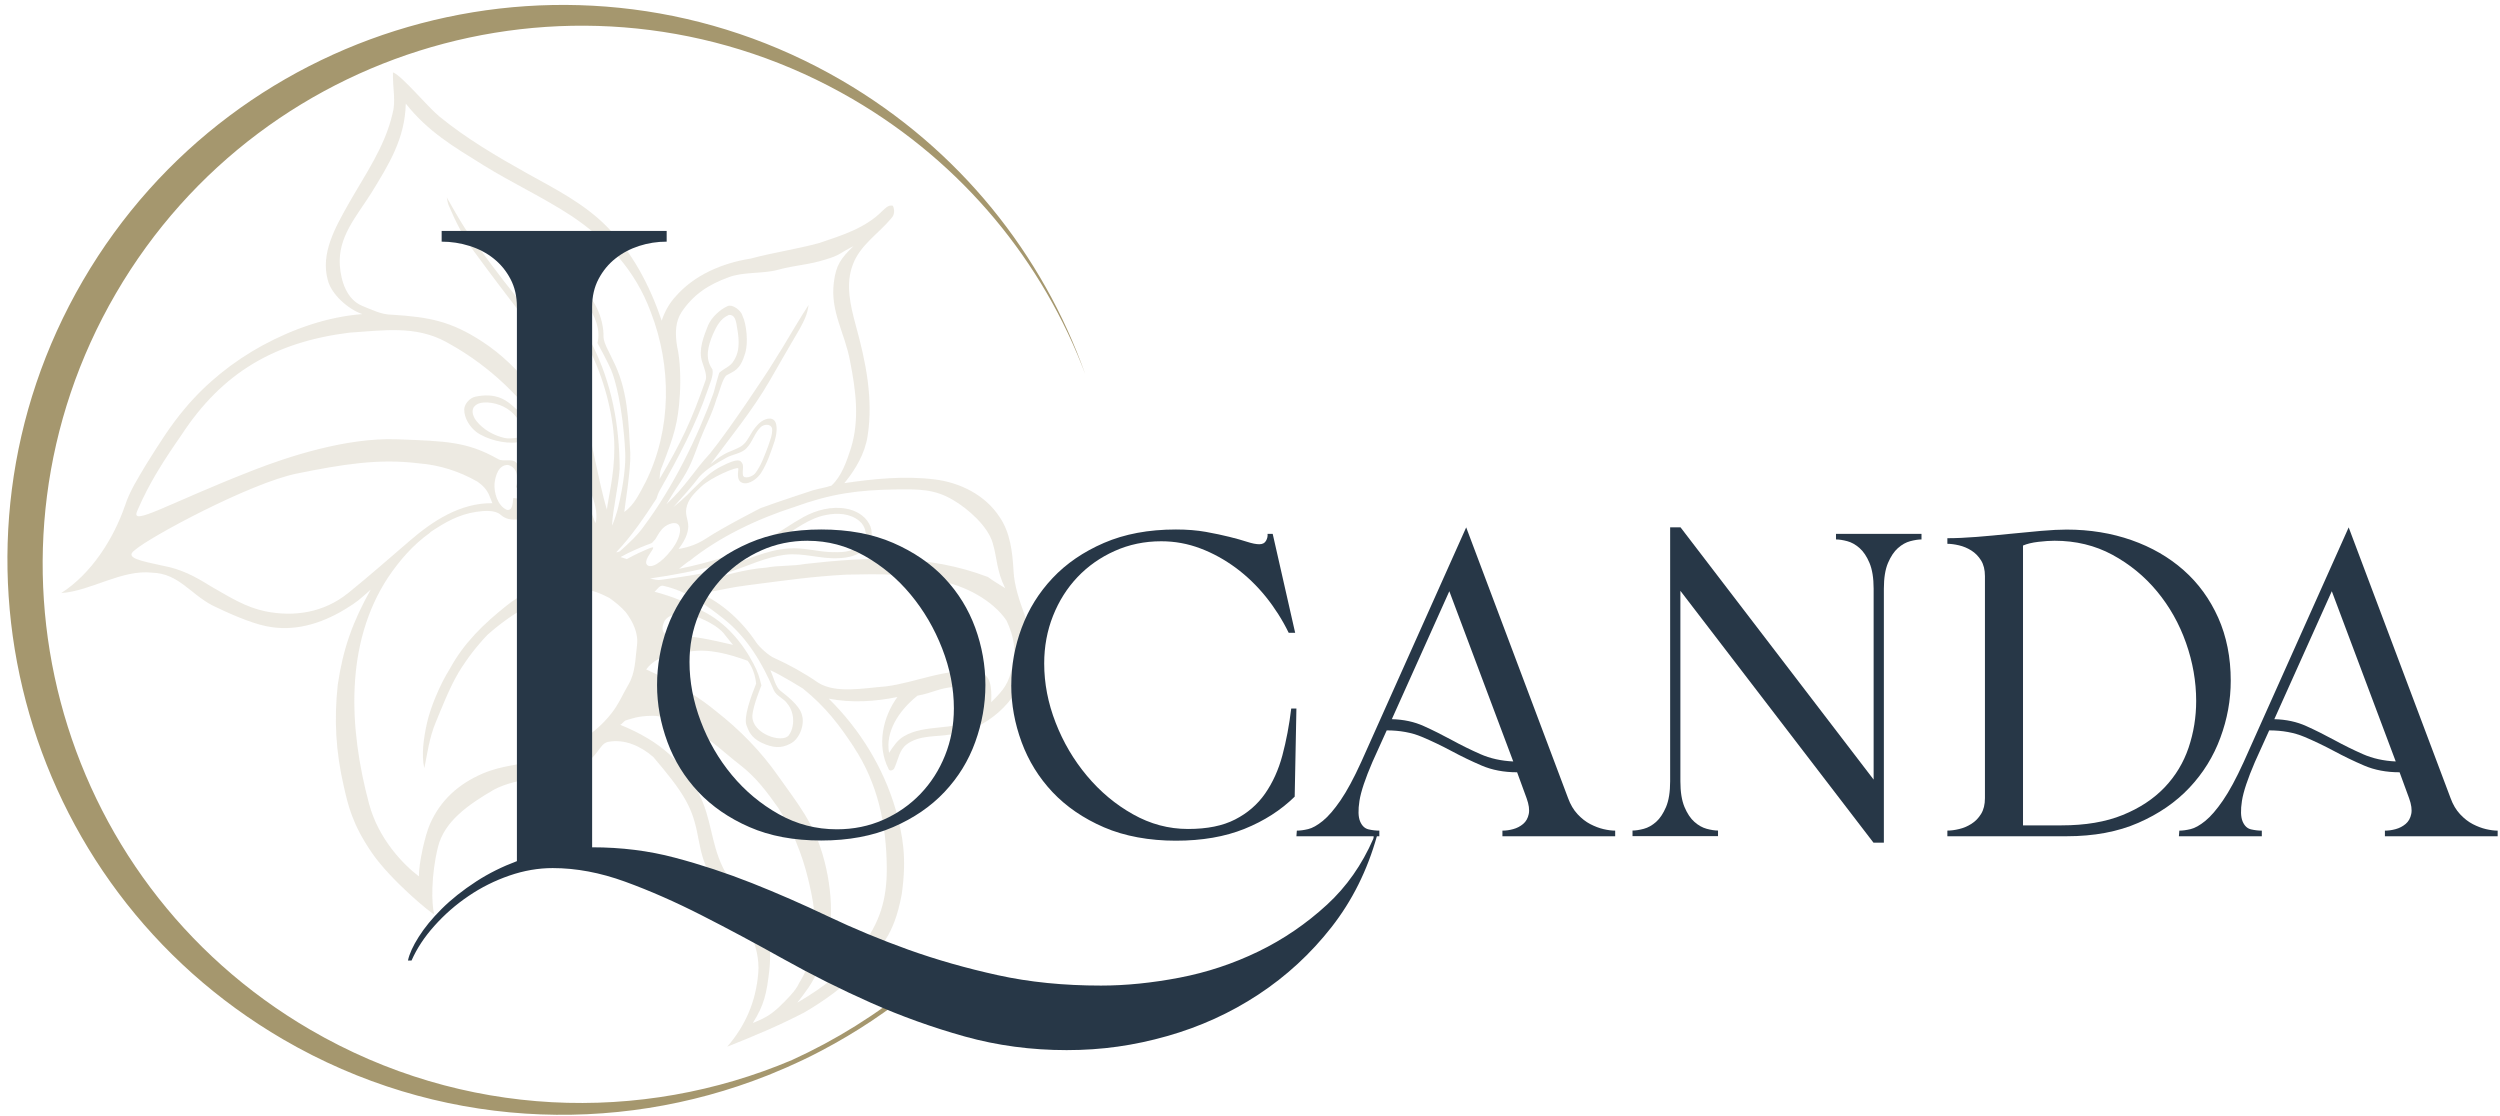
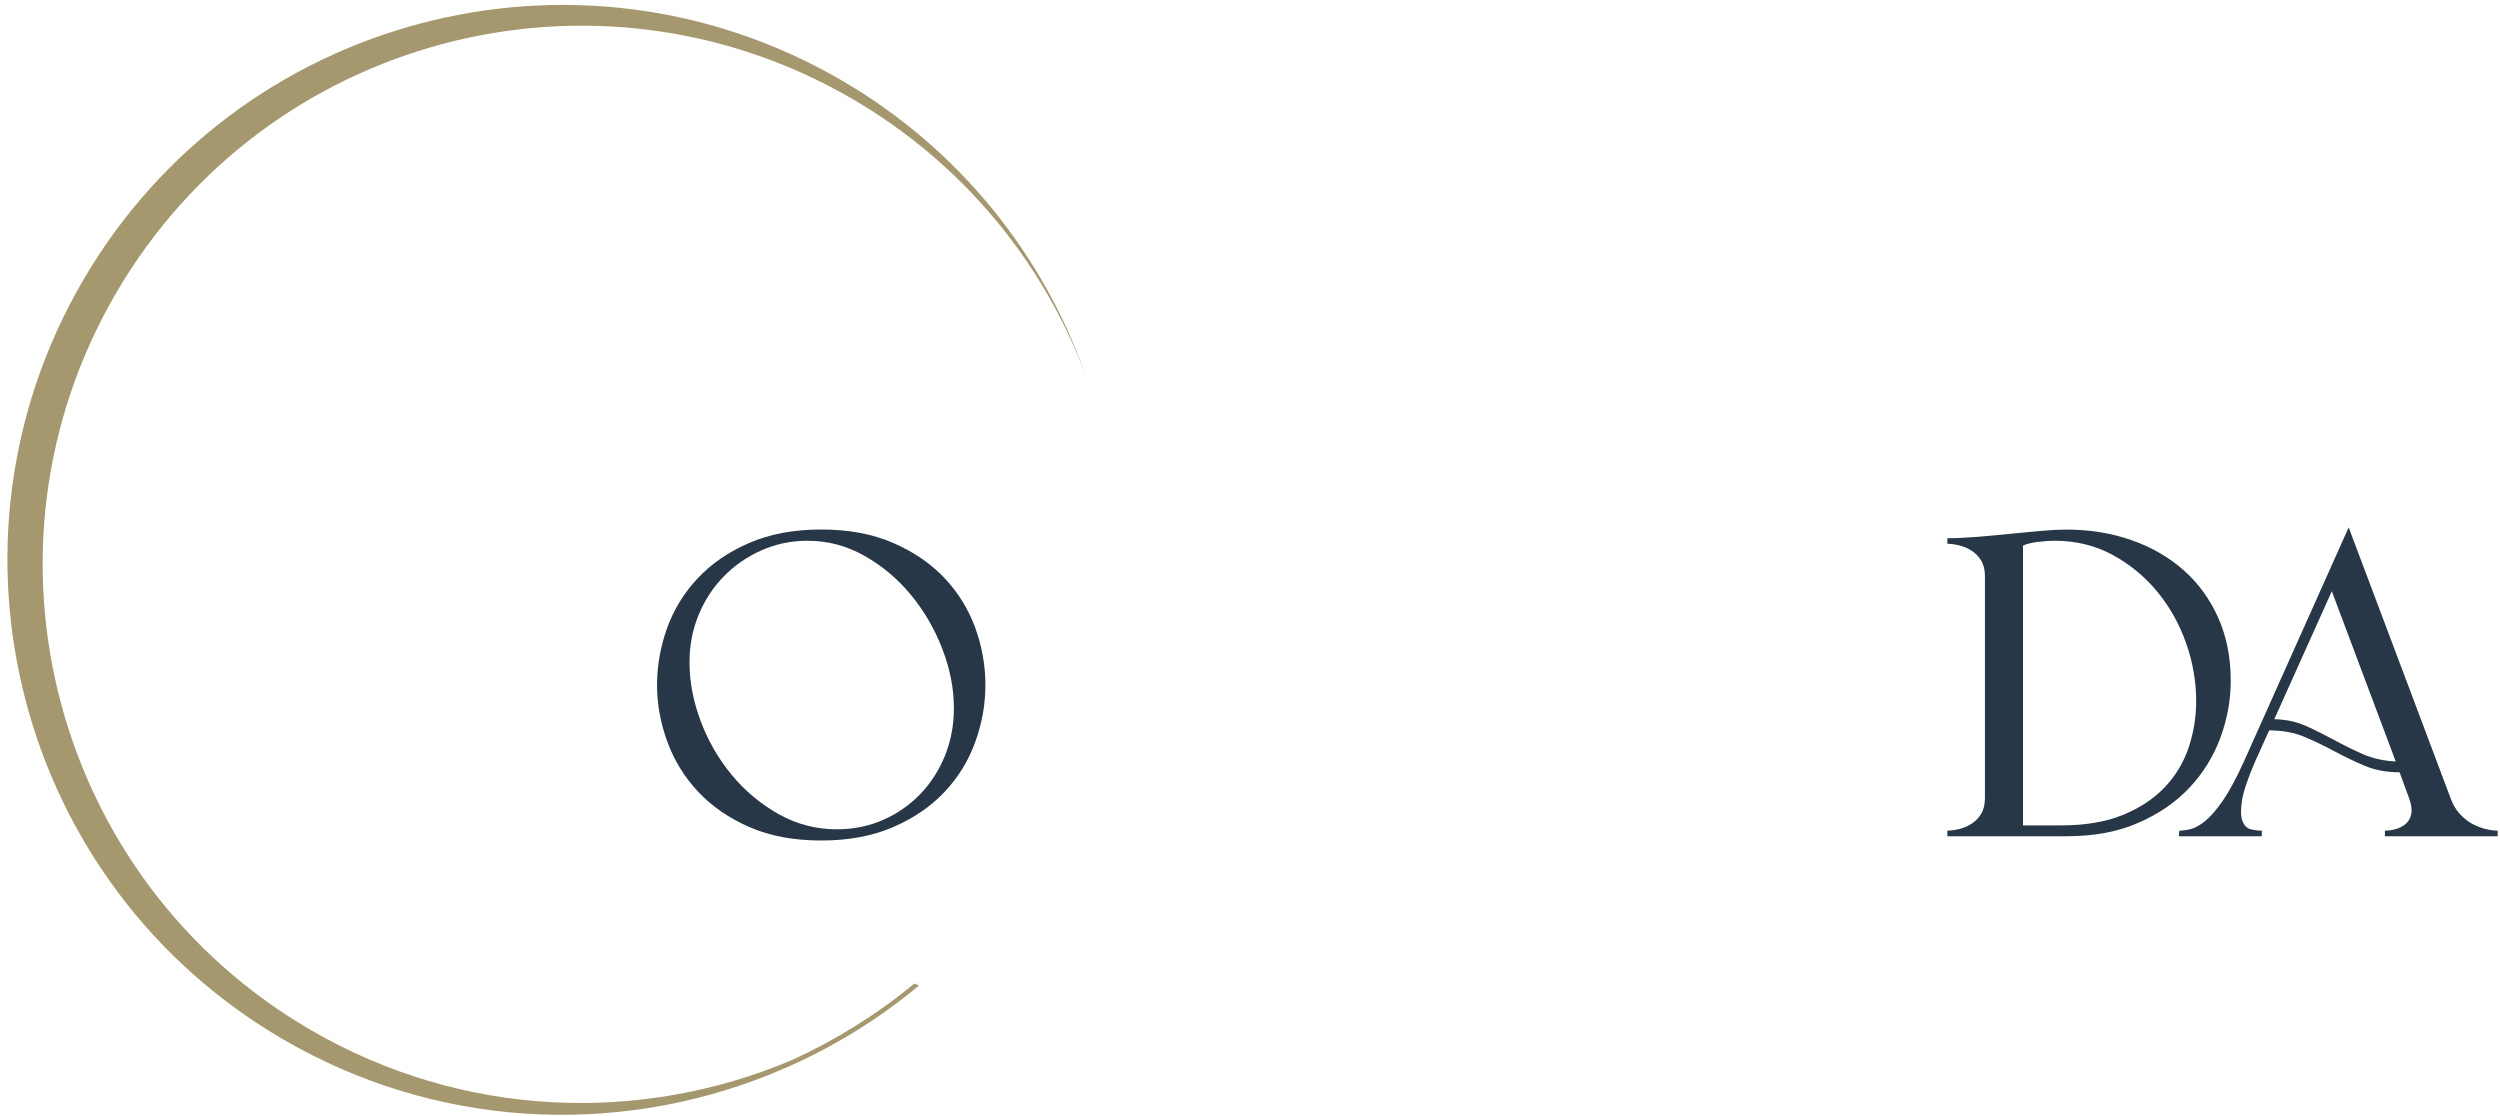
<svg xmlns="http://www.w3.org/2000/svg" width="168" height="75" viewBox="0 0 168 75" fill="none">
  <g clip-path="url(#clip0_199_330)">
-     <path opacity="0.2" d="M68.921 41.502C68.551 40.472 68.155 39.43 68.107 38.323C68.036 37.087 67.888 35.794 67.174 34.745C66.219 33.275 64.532 32.429 62.824 32.219C60.8 31.965 58.748 32.171 56.74 32.467C57.493 31.547 58.12 30.485 58.304 29.295C58.696 26.798 58.175 24.273 57.509 21.869C57.155 20.547 56.795 19.099 57.316 17.767C57.802 16.464 59.04 15.701 59.893 14.672C60.118 14.447 60.134 14.102 59.999 13.826C59.684 13.745 59.481 14.015 59.275 14.193C58.14 15.338 56.553 15.824 55.067 16.326C53.542 16.747 51.969 16.966 50.44 17.378C48.552 17.677 46.673 18.465 45.395 19.929C44.968 20.392 44.665 20.952 44.466 21.547C43.671 19.205 42.493 16.937 40.73 15.177C39.215 13.658 37.278 12.68 35.422 11.651C33.379 10.508 31.352 9.318 29.534 7.835C28.736 7.185 26.966 5.036 26.406 4.865C26.381 5.959 26.619 6.783 26.374 7.655C25.85 9.897 24.524 11.747 23.408 13.723C22.526 15.293 21.532 17.033 22.027 18.816C22.262 19.778 23.392 20.779 24.347 21.107C21.998 21.29 19.721 22.091 17.655 23.204C15.673 24.285 13.878 25.717 12.427 27.448C11.429 28.626 10.615 29.942 9.801 31.245C9.277 32.133 8.707 33.011 8.392 34.002C7.617 36.228 6.143 38.551 4.113 39.854C6.108 39.719 8.186 38.252 10.229 38.484C12.005 38.542 12.774 39.896 14.267 40.681C15.245 41.157 16.799 41.862 17.884 42.078C19.733 42.473 21.561 41.93 23.183 40.945C24.022 40.44 24.18 40.27 24.91 39.623C23.701 41.791 23.06 43.558 22.697 46.013C22.442 48.371 22.565 50.507 23.102 52.84C23.382 54.056 23.649 55.362 25.004 57.328C26.252 59.136 28.942 61.369 29.18 61.443C28.99 60.755 28.961 58.824 29.431 56.923C29.859 55.176 31.5 54.053 33.202 53.059C34.781 52.238 36.831 52.28 38.282 51.875C40.257 51.122 40.174 49.967 40.891 49.848C41.988 49.655 43.05 50.131 43.903 50.871C44.768 51.891 45.598 52.895 46.1 53.815C47.204 55.8 46.682 57.267 47.963 59.169C48.574 60.266 49.897 61.443 50.379 62.611C50.772 63.412 51.042 64.487 50.955 65.385C50.797 67.289 50.112 68.895 48.873 70.336C50.63 69.641 52.371 68.911 54.047 68.039C55.395 67.254 56.669 66.33 57.763 65.214C59.134 63.708 60.067 62.968 60.601 60.069C60.945 57.576 60.668 56.17 60.192 54.413C59.375 51.595 57.782 49.008 55.694 46.952C57.219 47.242 58.793 47.151 60.305 46.839C59.311 48.204 58.915 50.102 59.703 51.656C59.758 51.868 60.06 51.769 60.109 51.598C60.363 51.057 60.424 50.379 60.952 50.005C61.801 49.384 62.914 49.526 63.899 49.355C66.302 49.05 68.348 47.161 69.043 44.87C69.391 43.776 69.304 42.583 68.918 41.511M60.253 32.889C61.714 32.882 62.773 32.84 64.056 33.606C65.054 34.185 66.379 35.363 66.704 36.473C67.023 37.538 66.952 38.313 67.547 39.526C67.225 39.317 66.695 39.011 66.395 38.777C62.38 37.242 58.304 37.416 54.099 37.898C53.233 38.059 52.348 37.979 51.483 38.146C50.038 38.246 48.655 38.703 47.245 39.008C47.805 38.77 48.41 38.658 48.986 38.458C50.238 38.033 51.447 37.441 52.776 37.277C53.96 37.136 55.115 37.564 56.299 37.512C56.988 37.496 57.747 37.332 58.226 36.791C58.619 36.364 58.696 35.685 58.4 35.183C58.091 34.626 57.49 34.298 56.878 34.185C55.891 34.002 54.867 34.269 53.999 34.742C53.198 35.183 52.461 35.73 51.657 36.164C49.784 37.197 47.712 37.792 45.63 38.226C45.843 38.05 46.062 37.876 46.283 37.715H46.309C48.32 36.087 50.907 34.864 53.368 34.073C55.862 33.172 57.612 32.927 60.257 32.889M50.666 44.661C49.89 43.168 48.742 41.811 47.213 41.061C46.2 40.485 45.109 40.06 43.983 39.764C44.176 39.613 44.34 39.259 44.639 39.382C46.155 39.732 47.458 40.646 48.655 41.602C50.206 42.837 51.248 44.584 52.004 46.392C52.194 46.798 52.683 46.926 52.918 47.3C53.4 47.866 53.423 48.853 53.005 49.413C52.586 49.973 50.511 49.33 50.559 48.088C50.601 47.425 51.167 46.061 51.167 46.061C51.042 45.549 50.92 45.131 50.662 44.661M49.25 43.332C47.699 42.982 46.457 42.663 44.858 42.715C44.559 42.538 44.404 42.319 44.623 41.804C44.842 41.289 45.714 41.135 46.229 41.257C46.743 41.383 48.002 41.849 48.613 42.535C48.613 42.535 49.028 43.062 49.253 43.329M44.437 38.96C44.182 39.008 43.931 38.934 43.69 38.873C46.721 38.429 49.813 37.776 52.461 36.164C53.442 35.588 54.359 34.822 55.508 34.607C56.267 34.452 57.152 34.494 57.763 35.025C58.181 35.366 58.333 36.039 57.972 36.479C57.519 37.036 56.73 37.136 56.058 37.1L56.051 37.107C55.032 37.11 54.034 36.775 53.011 36.856C51.486 36.952 50.109 37.67 48.677 38.133C47.307 38.603 45.859 38.748 44.437 38.963M43.87 36.888C43.961 36.688 43.767 36.827 43.732 36.808C43.182 37.033 42.641 37.281 42.123 37.57C41.982 37.525 41.84 37.48 41.702 37.435C42.255 37.113 43.13 36.746 43.436 36.631C43.742 36.512 43.809 36.537 43.964 36.312C44.138 36.222 44.334 35.376 45.119 35.176C45.904 34.977 45.878 35.965 45.141 36.927C44.404 37.889 43.729 38.217 43.484 37.959C43.237 37.702 43.783 37.084 43.874 36.885M41.078 24.89C41.3 25.392 41.856 27.242 42.014 30.392C42.056 31.206 41.911 32.525 41.547 34.07C41.502 34.285 41.245 35.131 41.126 35.315C41.197 34.121 41.563 32.689 41.641 31.496C41.621 28.555 41.12 25.788 39.797 23.153C39.636 22.895 39.337 22.78 39.125 22.571C38.057 21.522 37.88 20.515 37.822 20.164C37.764 19.813 37.838 19.337 38.279 19.434C38.809 19.601 39.176 20.061 39.482 20.502C39.977 21.239 40.38 22.149 40.148 23.05C40.302 23.311 40.862 24.382 41.084 24.884M44.115 33.503C44.176 33.301 44.25 33.101 44.356 32.918C45.576 30.759 46.76 28.558 47.561 26.2C47.69 25.798 47.963 25.257 47.876 24.823C47.342 24.073 47.587 23.249 47.902 22.477C48.146 21.94 48.394 21.416 48.976 21.165C49.334 21.132 49.417 21.451 49.482 21.715C49.626 22.535 49.806 23.471 49.321 24.221C49.112 24.627 48.642 24.758 48.33 25.058C48.243 25.328 48.082 25.92 47.956 26.39C46.856 29.446 45.199 32.779 43.294 35.328C42.863 35.949 42.307 36.457 41.75 36.962C41.657 37.062 41.544 37.113 41.409 37.113C42.452 36.019 43.298 34.761 44.121 33.5M48.42 31.367C47.226 31.985 46.608 33.008 45.251 34.079C46.055 33.172 46.271 32.963 47.02 32.01C47.516 31.486 48.159 31.126 48.783 30.775C49.215 30.517 49.861 30.489 50.196 30.083C50.582 29.675 50.701 29.115 51.1 28.722C51.309 28.497 51.824 28.442 51.888 28.828C51.914 29.234 51.737 29.613 51.618 29.987C51.377 30.614 51.161 31.267 50.749 31.808C50.559 32.049 49.987 32.21 49.929 31.94C49.871 31.669 50 31.319 49.871 31.122C49.742 30.926 49.614 30.749 48.42 31.367ZM45.782 21C46.589 19.788 47.606 19.128 48.96 18.633C49.961 18.253 51.235 18.41 52.265 18.134C53.436 17.812 54.282 17.815 55.443 17.448C56.499 17.136 56.364 17.04 57.345 16.544C56.524 17.355 56.177 17.793 56.035 18.977C55.778 20.923 56.785 22.397 57.126 24.276C57.506 26.219 57.776 28.169 57.187 30.106C56.888 31.013 56.573 31.978 55.878 32.631C55.369 32.792 55.16 32.802 54.645 32.944C54.645 32.944 52.274 33.716 51.11 34.147C51.11 34.147 48.59 35.431 47.429 36.2C46.882 36.563 46.251 36.785 45.601 36.891C45.897 36.492 46.171 36.055 46.238 35.553C46.322 35.08 46.02 34.629 46.123 34.16C46.222 33.551 46.695 33.104 47.123 32.699C47.799 32.056 49.591 31.316 49.614 31.48C49.636 31.644 49.424 32.335 49.938 32.461C50.376 32.57 50.92 32.136 51.142 31.782C51.566 31.126 51.814 30.341 52.065 29.607C52.165 29.253 52.31 28.545 52.02 28.24C51.714 27.963 51.196 28.249 50.946 28.51C50.35 29.118 50.302 29.729 49.72 30.041C49.07 30.395 48.796 30.299 47.747 31.19C49.118 29.34 50.543 27.609 51.705 25.614C52.387 24.433 53.034 23.294 53.728 22.12C54.073 21.48 54.243 21.161 54.337 20.492C53.706 21.467 53.182 22.374 52.593 23.349C52.306 23.835 51.972 24.327 51.682 24.81C51.682 24.81 49.157 28.693 47.718 30.466C46.615 31.663 46.106 32.644 44.784 33.883C45.135 33.31 45.292 33.033 45.563 32.635C46.435 31.364 46.57 30.785 47.059 29.517C47.355 28.738 47.883 27.76 48.15 26.805C48.368 26.299 48.542 25.431 48.835 25.215C49.327 24.922 49.733 24.9 50.083 23.719C50.292 23.008 50.164 21.773 49.897 21.226C49.819 20.891 49.256 20.425 48.899 20.569C48.343 20.823 47.831 21.322 47.59 21.847C47.297 22.587 46.914 23.513 47.184 24.308C47.274 24.62 47.561 25.254 47.403 25.585C46.473 28.265 45.766 29.762 44.318 32.194C44.392 31.573 44.308 31.811 44.536 31.229C45.257 29.353 45.572 28.487 45.688 26.493C45.749 25.434 45.708 24.166 45.502 23.282C45.337 22.3 45.424 21.567 45.782 21.007M24.347 20.556C23.298 20.129 22.916 18.896 22.838 17.857C22.697 15.923 23.948 14.559 24.946 12.979C26.143 11.027 27.211 9.325 27.269 6.963C28.745 8.832 30.47 9.852 32.474 11.094C34.408 12.297 36.49 13.256 38.398 14.508C40.827 16.123 42.725 18.24 43.722 20.946C45.148 24.598 45.145 28.87 43.378 32.406C42.986 33.124 42.645 33.918 41.953 34.401C41.979 34.044 42.403 31.544 42.355 30.45C42.226 28.227 42.204 26.171 41.165 24.163C41.001 23.774 40.586 23.101 40.556 22.667C40.592 21.39 39.9 19.861 38.874 19.231C38.536 18.906 37.526 18.726 37.378 19.279C37.027 19.865 37.529 21.197 38.057 21.969C38.436 22.577 39.52 23.172 39.788 23.861C40.682 25.743 41.277 28.185 41.284 30.058C41.29 31.927 40.859 33.519 40.785 34.243C40.225 32.467 39.591 28.52 38.951 26.769C37.96 24.289 36.38 22.11 34.752 20.019C33.539 18.51 32.388 16.95 31.265 15.37C31.011 14.997 30.193 13.584 30.023 13.266C30.058 13.443 30.081 13.626 30.151 13.797C30.605 14.881 31.142 15.933 31.841 16.879C32.963 18.41 34.109 19.923 35.267 21.425C36.609 23.32 37.892 25.312 38.594 27.541C39.031 28.796 39.121 29.379 39.292 30.814C39.138 30.662 38.295 29.498 37.407 28.33C36.519 27.162 35.084 24.701 32.404 22.953C30.293 21.576 28.839 21.306 26.336 21.148C25.631 21.148 24.997 20.811 24.357 20.563M40.01 35.163C39.874 34.771 39.73 34.385 39.562 34.005C39.498 33.828 38.7 32.425 38.539 32.162C37.5 30.669 37.207 30.231 36.039 29.523C36.039 29.523 35.582 29.288 35.373 29.301C35.164 29.314 34.379 29.549 33.9 29.43C33.179 29.263 32.49 28.88 32.024 28.301C31.825 28.05 31.664 27.689 31.825 27.381C32.027 27.072 32.433 27.033 32.767 27.046C33.504 27.091 34.247 27.429 34.694 28.027C34.907 28.32 35.492 28.828 35.492 28.828C36.451 29.263 37.497 29.832 38.198 30.633C40 32.886 40.241 34.607 40.006 35.163M9.225 34.324C10.02 32.461 11.034 30.9 12.185 29.244C14.943 25.025 18.466 22.986 23.469 22.355C25.795 22.201 27.912 21.86 29.984 22.979C31.66 23.896 34.286 25.627 36.56 28.938C35.55 28.597 34.681 27.21 33.723 26.782C33.163 26.528 32.561 26.528 31.947 26.657C31.593 26.727 31.216 27.117 31.197 27.5C31.181 28.092 31.57 28.684 32.008 29.028C32.7 29.533 33.919 29.848 34.791 29.72C35.882 29.488 36.972 30.785 37.387 31.148C37.799 31.512 38.282 32.705 38.034 33.056C37.793 33.294 37.426 33.23 37.017 33.092C36.609 32.95 35.225 32.052 34.775 31.209C34.53 30.717 33.855 31.087 33.465 30.846C31.4 29.681 30.016 29.642 26.645 29.52C23.273 29.398 19.347 30.695 17.066 31.582C11.223 33.857 8.72 35.443 9.225 34.327M36.281 33.455C36.782 33.69 37.819 34.446 37.992 35.167C37.529 34.864 37.432 34.848 36.612 34.24C35.788 33.632 34.517 33.445 34.489 33.468C34.456 33.761 34.463 34.337 34.061 34.263C33.44 33.992 33.182 33.098 33.234 32.49C33.288 31.978 33.501 31.225 34.141 31.245C34.794 31.405 34.871 32.207 34.675 32.744C35.335 33.043 35.782 33.223 36.284 33.455M23.356 39.883C21.776 41.151 19.782 41.482 17.816 41.077C16.484 40.791 15.503 40.166 14.122 39.372C13.093 38.728 12.169 38.239 10.944 38.017C9.489 37.696 8.35 37.499 9.042 36.981C10.052 36.08 16.835 32.454 19.943 31.824C23.051 31.193 25.47 30.804 28.121 31.135C29.521 31.238 30.885 31.676 32.101 32.377C32.436 32.609 32.722 32.911 32.88 33.294C32.944 33.468 33.015 33.642 33.089 33.815C30.946 33.783 29.08 35.003 27.523 36.351C26.139 37.541 24.778 38.738 23.356 39.887M36.425 50.961C34.92 51.466 33.851 51.37 32.388 52.003C30.824 52.692 29.614 53.747 28.897 55.369C28.552 56.147 28.141 58.039 28.15 58.892C27.121 58.113 25.438 56.398 24.801 54.017C23.437 48.918 23.163 43.265 26.065 38.822C26.844 37.663 27.767 36.598 28.913 35.788V35.765C29.901 35.102 30.814 34.575 32.008 34.395C32.558 34.317 33.263 34.256 33.645 34.594C34.369 35.237 35.154 34.658 35.83 35.025C36.322 35.292 36.953 35.63 37.349 36.026C38.002 36.714 37.905 37.921 37.207 38.545C36.281 39.436 35.042 39.883 34.054 40.688C32.5 41.926 31.184 43.194 30.232 44.938C29.524 46.064 28.903 47.621 28.688 48.609C28.472 49.597 28.305 50.703 28.514 51.624C28.723 50.597 28.855 49.565 29.273 48.561C29.691 47.557 30.197 46.231 30.834 45.163C31.381 44.269 32.021 43.432 32.745 42.673C34.414 41.19 36.432 39.974 38.674 39.652C39.485 39.491 40.264 39.825 40.965 40.192C41.354 40.469 41.728 40.771 42.046 41.132C42.535 41.772 42.925 42.58 42.802 43.406C42.69 44.278 42.699 45.208 42.239 45.99C41.856 46.64 41.563 47.351 41.084 47.943C39.919 49.433 38.198 50.385 36.422 50.964M52.271 67.749C51.882 68.077 51.608 68.344 50.588 68.747C51.354 67.543 51.518 66.745 51.689 65.285C51.895 63.512 51.563 62.379 50.897 61.298C50.206 60.156 49.096 59.426 48.536 58.21C47.77 56.582 47.796 54.95 46.969 53.348C45.936 51.27 44.388 49.803 41.676 48.706C41.802 48.664 41.943 48.432 42.072 48.403C42.464 48.29 42.87 48.114 43.825 48.101C44.781 48.088 45.791 48.68 46.795 49.198C47.85 49.738 48.758 50.655 49.694 51.373C50.791 52.212 51.505 53.175 52.297 54.288C53.204 55.668 53.915 57.425 54.304 59.056C54.645 60.452 54.845 61.636 54.758 63.078C54.617 63.978 54.288 65.092 53.815 65.87C53.552 66.263 53.696 66.395 52.265 67.756M57.377 50.208C58.983 52.631 59.575 55.41 59.591 58.342C59.603 60.455 59.124 62.009 57.847 63.673C56.499 65.468 55.466 66.256 53.577 67.382C54.214 66.549 54.494 66.218 54.948 65.262C56.077 63 56.023 60.304 55.414 57.907C54.761 55.321 53.564 53.966 52.29 52.142C51.126 50.481 49.694 49.018 48.095 47.776C47.181 46.997 45.457 45.945 45.122 45.778C44.787 45.614 43.989 45.256 43.426 44.986C44.08 44.076 45.286 43.918 46.316 43.786C47.657 43.571 48.992 43.957 50.244 44.404C50.572 44.841 50.762 45.398 50.81 45.942C50.456 46.836 49.951 48.216 50.17 48.754C50.292 49.053 50.421 49.552 51.18 49.912C51.94 50.272 52.496 50.298 53.082 49.989C53.725 49.7 54.092 48.693 53.893 48.056C53.745 47.386 52.77 46.685 52.442 46.418C52.113 46.154 51.994 45.533 51.766 45.038C52.525 45.376 53.954 46.267 53.954 46.267C55.527 47.541 56.425 48.76 57.383 50.208M65.453 48.306C64.005 49.14 62.181 48.635 60.742 49.478C60.298 49.735 60.022 50.173 59.745 50.588C59.491 49.191 60.372 47.779 61.653 46.749C62.728 46.553 63.078 46.234 64.179 46.157C64.822 46.112 65.421 46.18 65.736 46.749C65.971 47.18 65.823 48.078 65.453 48.31M68.01 44.912C67.76 45.877 67.544 46.283 66.608 47.187C66.65 46.228 66.598 45.279 65.736 45.16C63.68 44.835 61.55 45.877 59.533 46.125C58.053 46.241 56.167 46.624 54.983 45.877C54.108 45.266 53.021 44.664 52.052 44.227C51.673 44.076 51.055 43.506 50.836 43.197C49.848 41.704 48.446 40.456 46.972 39.832C47.046 39.829 47.461 39.803 47.532 39.8C48.906 39.565 49.063 39.481 50.212 39.333C53.111 38.96 54.443 38.757 56.853 38.616C59.073 38.568 61.013 38.532 63.181 39.053C64.822 39.336 66.72 40.34 67.637 41.701C68.146 42.789 68.313 43.748 68.01 44.912Z" fill="#A5976E" />
    <path d="M56.56 5.402C38.764 -4.961 15.937 1.065 5.57 18.861C-4.793 36.656 1.233 59.484 19.029 69.847C29.318 75.838 41.287 76.346 51.557 72.276C51.647 72.241 51.737 72.202 51.827 72.167C52.178 72.025 52.525 71.877 52.873 71.726C53.12 71.616 53.365 71.507 53.609 71.391C53.728 71.337 53.844 71.282 53.963 71.227C54.362 71.037 54.758 70.838 55.151 70.632C55.176 70.619 55.199 70.606 55.224 70.593C57.531 69.38 59.722 67.923 61.753 66.231L61.447 66.089C58.925 68.177 56.151 69.898 53.22 71.234C43.079 75.532 31.107 75.172 20.856 69.2C3.579 59.143 -2.27 36.984 7.79 19.713C17.851 2.439 40.009 -3.41 57.284 6.651C64.758 11.004 70.092 17.622 72.923 25.128C70.076 17.11 64.487 10.019 56.56 5.402Z" fill="#A5976E" />
-     <path d="M92.331 56.048C92.283 56.167 92.334 56.257 92.283 56.373C91.523 58.113 90.491 59.584 89.181 60.79C87.785 62.074 86.244 63.126 84.558 63.943C82.872 64.76 81.106 65.346 79.259 65.7C77.412 66.054 75.655 66.231 73.985 66.231C71.482 66.231 69.169 65.999 67.052 65.532C64.932 65.066 62.934 64.496 61.055 63.824C59.176 63.148 57.377 62.402 55.659 61.585C53.941 60.767 52.233 60.021 50.531 59.345C48.829 58.673 47.104 58.1 45.354 57.637C43.603 57.17 41.75 56.939 39.791 56.939V20.624C39.791 19.919 39.936 19.292 40.225 18.745C40.515 18.198 40.891 17.741 41.358 17.371C41.824 17.001 42.352 16.721 42.947 16.528C43.542 16.335 44.16 16.239 44.8 16.239V15.518H29.679V16.239C30.319 16.239 30.946 16.335 31.558 16.528C32.169 16.721 32.706 17.001 33.169 17.371C33.636 17.741 34.013 18.198 34.302 18.745C34.592 19.292 34.736 19.916 34.736 20.624V57.869C33.758 58.235 32.848 58.686 32.014 59.226C31.098 59.822 30.322 60.439 29.679 61.08C29.035 61.72 28.524 62.347 28.137 62.959C27.751 63.567 27.51 64.097 27.414 64.548H27.655C28.009 63.744 28.52 62.965 29.196 62.212C29.872 61.456 30.631 60.79 31.484 60.214C32.333 59.635 33.25 59.178 34.228 58.84C35.206 58.502 36.178 58.335 37.143 58.335C38.716 58.335 40.338 58.641 42.008 59.249C43.678 59.857 45.396 60.613 47.162 61.514C48.928 62.412 50.759 63.393 52.654 64.451C54.549 65.51 56.508 66.491 58.529 67.389C60.553 68.287 62.654 69.043 64.838 69.654C67.02 70.262 69.301 70.568 71.678 70.568C74.056 70.568 76.205 70.256 78.422 69.628C80.639 69.001 82.685 68.071 84.561 66.835C86.44 65.6 88.078 64.091 89.474 62.309C90.87 60.526 91.89 58.48 92.534 56.167L92.576 55.974H92.386L92.334 56.048H92.331Z" fill="#273747" />
    <path d="M55.186 56.482C53.349 56.482 51.74 56.183 50.366 55.581C48.992 54.983 47.847 54.191 46.927 53.217C46.007 52.239 45.315 51.122 44.852 49.864C44.388 48.606 44.154 47.329 44.154 46.032C44.154 44.736 44.382 43.436 44.836 42.187C45.289 40.939 45.978 39.826 46.898 38.848C47.818 37.87 48.97 37.081 50.353 36.483C51.737 35.885 53.349 35.582 55.186 35.582C57.023 35.582 58.635 35.881 60.019 36.483C61.402 37.085 62.554 37.873 63.474 38.848C64.394 39.826 65.079 40.939 65.536 42.187C65.99 43.436 66.219 44.716 66.219 46.032C66.219 47.348 65.99 48.606 65.536 49.864C65.083 51.122 64.394 52.239 63.474 53.217C62.554 54.195 61.402 54.983 60.019 55.581C58.635 56.18 57.023 56.482 55.186 56.482ZM54.285 36.338C53.162 36.338 52.117 36.557 51.151 36.991C50.183 37.426 49.343 38.011 48.626 38.748C47.908 39.485 47.348 40.344 46.943 41.331C46.538 42.319 46.335 43.375 46.335 44.494C46.335 45.81 46.586 47.136 47.091 48.471C47.593 49.806 48.291 51.01 49.182 52.084C50.074 53.159 51.123 54.034 52.332 54.713C53.542 55.392 54.842 55.729 56.235 55.729C57.358 55.729 58.397 55.517 59.356 55.092C60.315 54.668 61.145 54.085 61.852 53.352C62.557 52.615 63.111 51.756 63.506 50.768C63.902 49.78 64.101 48.728 64.101 47.605C64.101 46.27 63.841 44.932 63.316 43.584C62.795 42.239 62.087 41.029 61.196 39.955C60.305 38.88 59.266 38.011 58.075 37.342C56.885 36.673 55.624 36.341 54.288 36.341L54.285 36.338Z" fill="#273747" />
-     <path d="M67.959 46.032C67.959 44.716 68.191 43.436 68.657 42.187C69.121 40.939 69.812 39.826 70.733 38.848C71.653 37.87 72.805 37.081 74.188 36.483C75.572 35.885 77.183 35.582 79.021 35.582C79.777 35.582 80.449 35.637 81.038 35.743C81.627 35.849 82.154 35.962 82.621 36.078C83.084 36.193 83.483 36.306 83.811 36.412C84.14 36.518 84.41 36.573 84.625 36.573C84.841 36.573 84.989 36.496 85.076 36.341C85.163 36.187 85.198 36.032 85.179 35.878H85.526L87.035 42.525H86.601C86.176 41.653 85.661 40.846 85.063 40.102C84.461 39.359 83.789 38.709 83.046 38.159C82.299 37.609 81.508 37.171 80.665 36.853C79.822 36.534 78.947 36.373 78.036 36.373C76.913 36.373 75.868 36.592 74.902 37.027C73.934 37.461 73.104 38.047 72.406 38.783C71.707 39.52 71.161 40.386 70.765 41.38C70.369 42.377 70.17 43.445 70.17 44.587C70.17 45.923 70.427 47.248 70.939 48.564C71.45 49.88 72.151 51.071 73.043 52.136C73.934 53.2 74.963 54.063 76.135 54.719C77.306 55.379 78.538 55.707 79.835 55.707C81.131 55.707 82.167 55.495 82.997 55.07C83.831 54.645 84.503 54.063 85.015 53.329C85.526 52.592 85.916 51.737 86.176 50.762C86.437 49.784 86.636 48.735 86.771 47.612H87.119L87.003 53.535C86.073 54.446 84.95 55.166 83.634 55.697C82.319 56.228 80.781 56.495 79.017 56.495C77.254 56.495 75.568 56.196 74.185 55.594C72.802 54.996 71.65 54.204 70.729 53.23C69.809 52.251 69.118 51.135 68.654 49.877C68.191 48.619 67.956 47.342 67.956 46.045L67.959 46.032Z" fill="#273747" />
-     <path d="M101.951 51.897C101.06 51.897 100.268 51.746 99.57 51.447C98.872 51.148 98.199 50.823 97.553 50.475C96.903 50.128 96.237 49.806 95.551 49.517C94.863 49.227 94.075 49.082 93.187 49.082L92.228 51.203C91.745 52.325 91.453 53.197 91.356 53.815C91.259 54.436 91.272 54.893 91.398 55.195C91.523 55.495 91.713 55.675 91.964 55.733C92.215 55.791 92.456 55.819 92.691 55.819V56.196H87.119L87.148 55.819C87.36 55.819 87.611 55.787 87.904 55.717C88.193 55.649 88.521 55.465 88.891 55.166C89.258 54.867 89.657 54.407 90.082 53.786C90.507 53.168 90.973 52.306 91.475 51.203L98.528 35.44L105.377 53.641C105.532 54.066 105.744 54.426 106.014 54.716C106.285 55.005 106.571 55.227 106.87 55.382C107.169 55.536 107.465 55.649 107.755 55.717C108.045 55.784 108.305 55.819 108.54 55.819V56.196H100.963V55.819C101.195 55.819 101.436 55.787 101.687 55.717C101.938 55.649 102.16 55.533 102.356 55.369C102.549 55.205 102.675 54.983 102.733 54.7C102.791 54.42 102.742 54.066 102.588 53.641L101.951 51.901V51.897ZM97.392 39.736L93.531 48.329C94.326 48.349 95.04 48.503 95.68 48.793C96.32 49.082 96.948 49.398 97.569 49.735C98.186 50.073 98.827 50.389 99.483 50.678C100.139 50.968 100.876 51.132 101.69 51.17L97.395 39.732L97.392 39.736Z" fill="#273747" />
-     <path d="M112.922 52.505C112.922 53.223 113.016 53.795 113.199 54.233C113.382 54.667 113.604 55.002 113.868 55.234C114.129 55.465 114.405 55.62 114.695 55.697C114.985 55.774 115.236 55.813 115.451 55.813V56.189H109.705V55.813C109.917 55.813 110.168 55.774 110.461 55.697C110.75 55.62 111.027 55.465 111.288 55.234C111.548 55.002 111.77 54.667 111.957 54.233C112.14 53.799 112.234 53.223 112.234 52.505V35.437H112.932L125.908 52.389V39.559C125.908 38.844 125.814 38.268 125.631 37.831C125.448 37.396 125.226 37.062 124.962 36.83C124.701 36.599 124.424 36.444 124.135 36.367C123.845 36.29 123.594 36.251 123.379 36.251V35.875H129.125V36.251C128.913 36.251 128.662 36.29 128.369 36.367C128.079 36.444 127.803 36.599 127.542 36.83C127.281 37.062 127.059 37.396 126.873 37.831C126.689 38.265 126.596 38.841 126.596 39.559V56.627H125.898L112.922 39.703V52.505Z" fill="#273747" />
    <path d="M130.863 56.193V55.816C131.094 55.816 131.355 55.784 131.648 55.713C131.937 55.646 132.214 55.53 132.474 55.366C132.735 55.202 132.954 54.98 133.128 54.697C133.301 54.417 133.388 54.063 133.388 53.638V38.719C133.388 38.294 133.301 37.94 133.128 37.66C132.954 37.38 132.735 37.158 132.474 36.994C132.214 36.83 131.937 36.715 131.648 36.647C131.358 36.579 131.097 36.544 130.863 36.544V36.167C131.442 36.167 132.095 36.139 132.822 36.081C133.549 36.023 134.283 35.955 135.029 35.878C135.772 35.801 136.487 35.733 137.162 35.675C137.838 35.617 138.411 35.588 138.874 35.588C140.441 35.588 141.898 35.827 143.243 36.299C144.588 36.772 145.753 37.445 146.74 38.317C147.728 39.189 148.5 40.254 149.063 41.508C149.623 42.766 149.906 44.179 149.906 45.746C149.906 47.042 149.675 48.32 149.208 49.578C148.745 50.836 148.053 51.952 147.133 52.93C146.213 53.908 145.067 54.697 143.694 55.295C142.32 55.897 140.714 56.196 138.874 56.196H130.863V56.193ZM135.943 55.465H138.526C140.132 55.465 141.506 55.234 142.648 54.767C143.79 54.304 144.726 53.683 145.463 52.911C146.2 52.136 146.734 51.247 147.075 50.24C147.413 49.233 147.583 48.191 147.583 47.107C147.583 45.791 147.355 44.491 146.901 43.204C146.448 41.917 145.798 40.765 144.958 39.748C144.118 38.732 143.114 37.911 141.953 37.281C140.791 36.653 139.495 36.338 138.063 36.338C137.754 36.338 137.391 36.364 136.976 36.412C136.561 36.46 136.216 36.544 135.946 36.66V55.469L135.943 55.465Z" fill="#273747" />
    <path d="M161.254 51.897C160.363 51.897 159.571 51.746 158.873 51.447C158.175 51.148 157.503 50.823 156.856 50.475C156.206 50.128 155.54 49.806 154.855 49.517C154.166 49.227 153.378 49.082 152.49 49.082L151.531 51.203C151.048 52.325 150.756 53.197 150.659 53.815C150.563 54.436 150.576 54.893 150.701 55.195C150.826 55.495 151.016 55.675 151.267 55.733C151.518 55.791 151.76 55.819 151.994 55.819V56.196H146.422L146.451 55.819C146.663 55.819 146.914 55.787 147.207 55.717C147.496 55.649 147.825 55.465 148.195 55.166C148.561 54.867 148.96 54.407 149.385 53.786C149.81 53.168 150.276 52.306 150.778 51.203L157.831 35.44L164.681 53.641C164.835 54.066 165.047 54.426 165.318 54.716C165.588 55.005 165.874 55.227 166.173 55.382C166.473 55.536 166.769 55.649 167.058 55.717C167.348 55.784 167.608 55.819 167.843 55.819V56.196H160.266V55.819C160.498 55.819 160.739 55.787 160.99 55.717C161.241 55.649 161.463 55.533 161.659 55.369C161.853 55.205 161.978 54.983 162.036 54.7C162.094 54.42 162.046 54.066 161.891 53.641L161.254 51.901V51.897ZM156.695 39.736L152.834 48.329C153.629 48.349 154.343 48.503 154.983 48.793C155.624 49.082 156.251 49.398 156.872 49.735C157.49 50.073 158.13 50.389 158.786 50.678C159.443 50.968 160.179 51.132 160.993 51.17L156.698 39.732L156.695 39.736Z" fill="#273747" />
  </g>
  <defs>
    <clipPath id="clip0_199_330">
      <rect width="167.343" height="74.582" fill="white" transform="translate(0.5 0.332)" />
    </clipPath>
  </defs>
</svg>